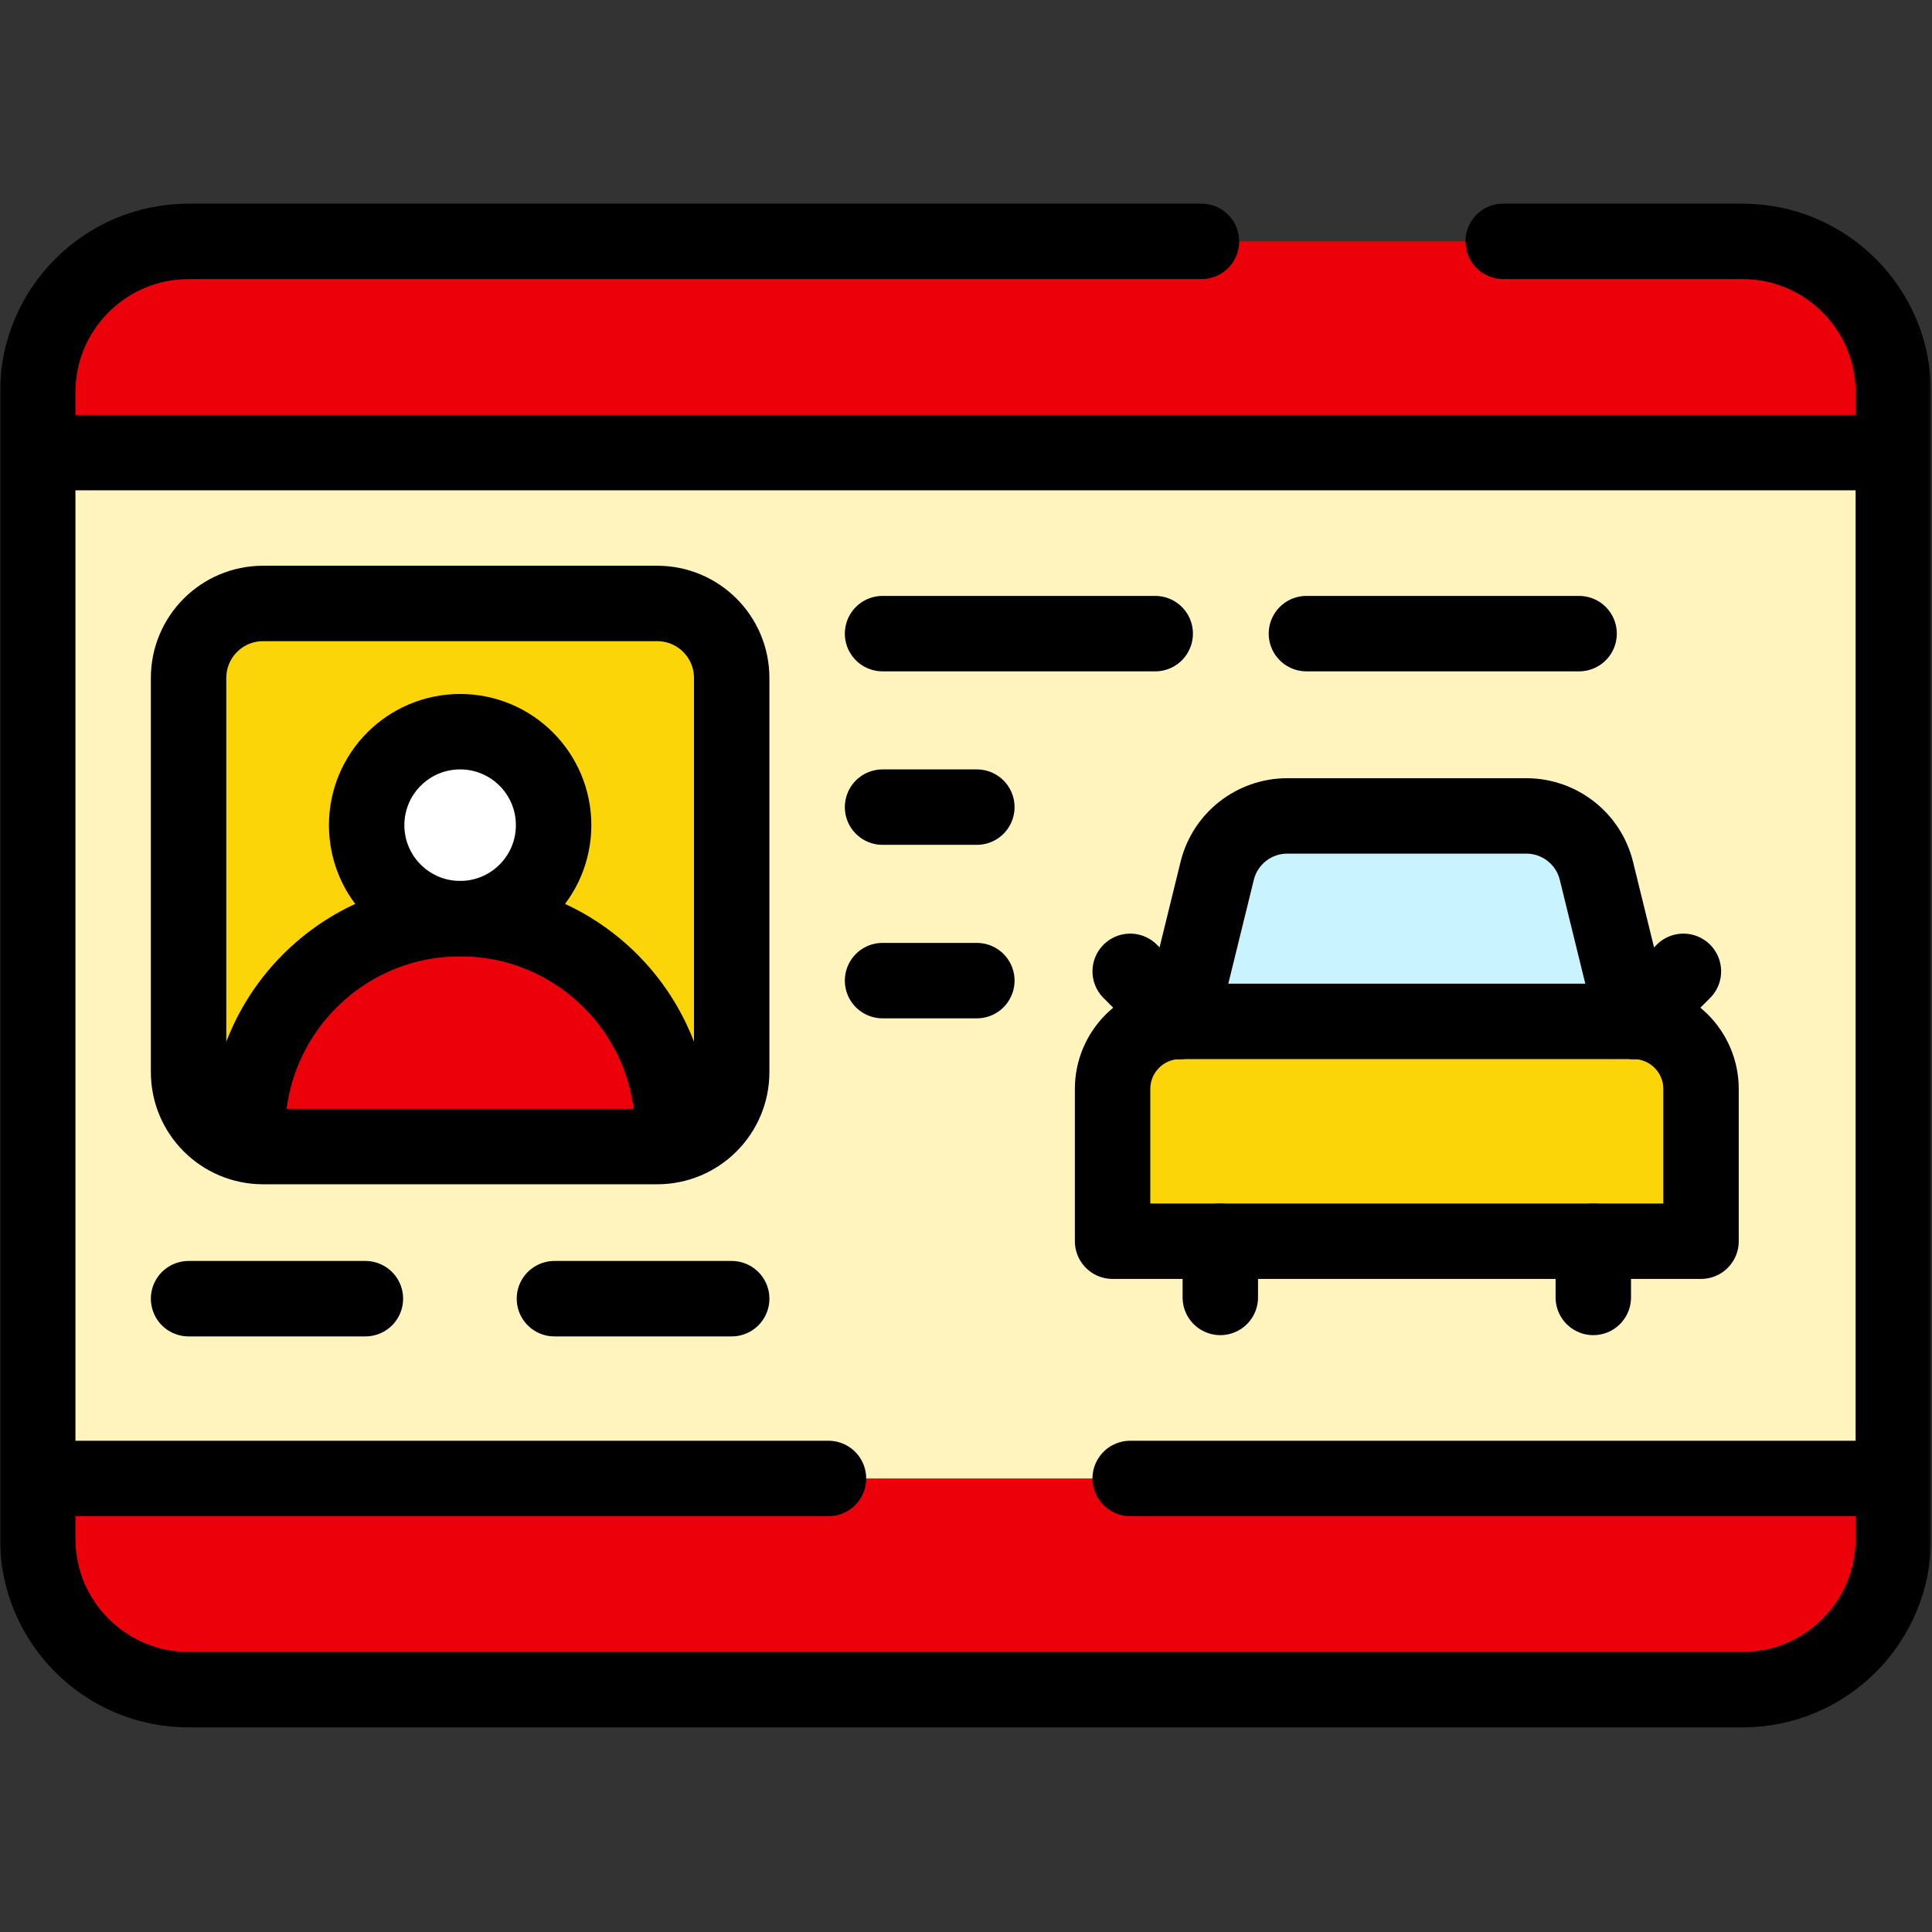
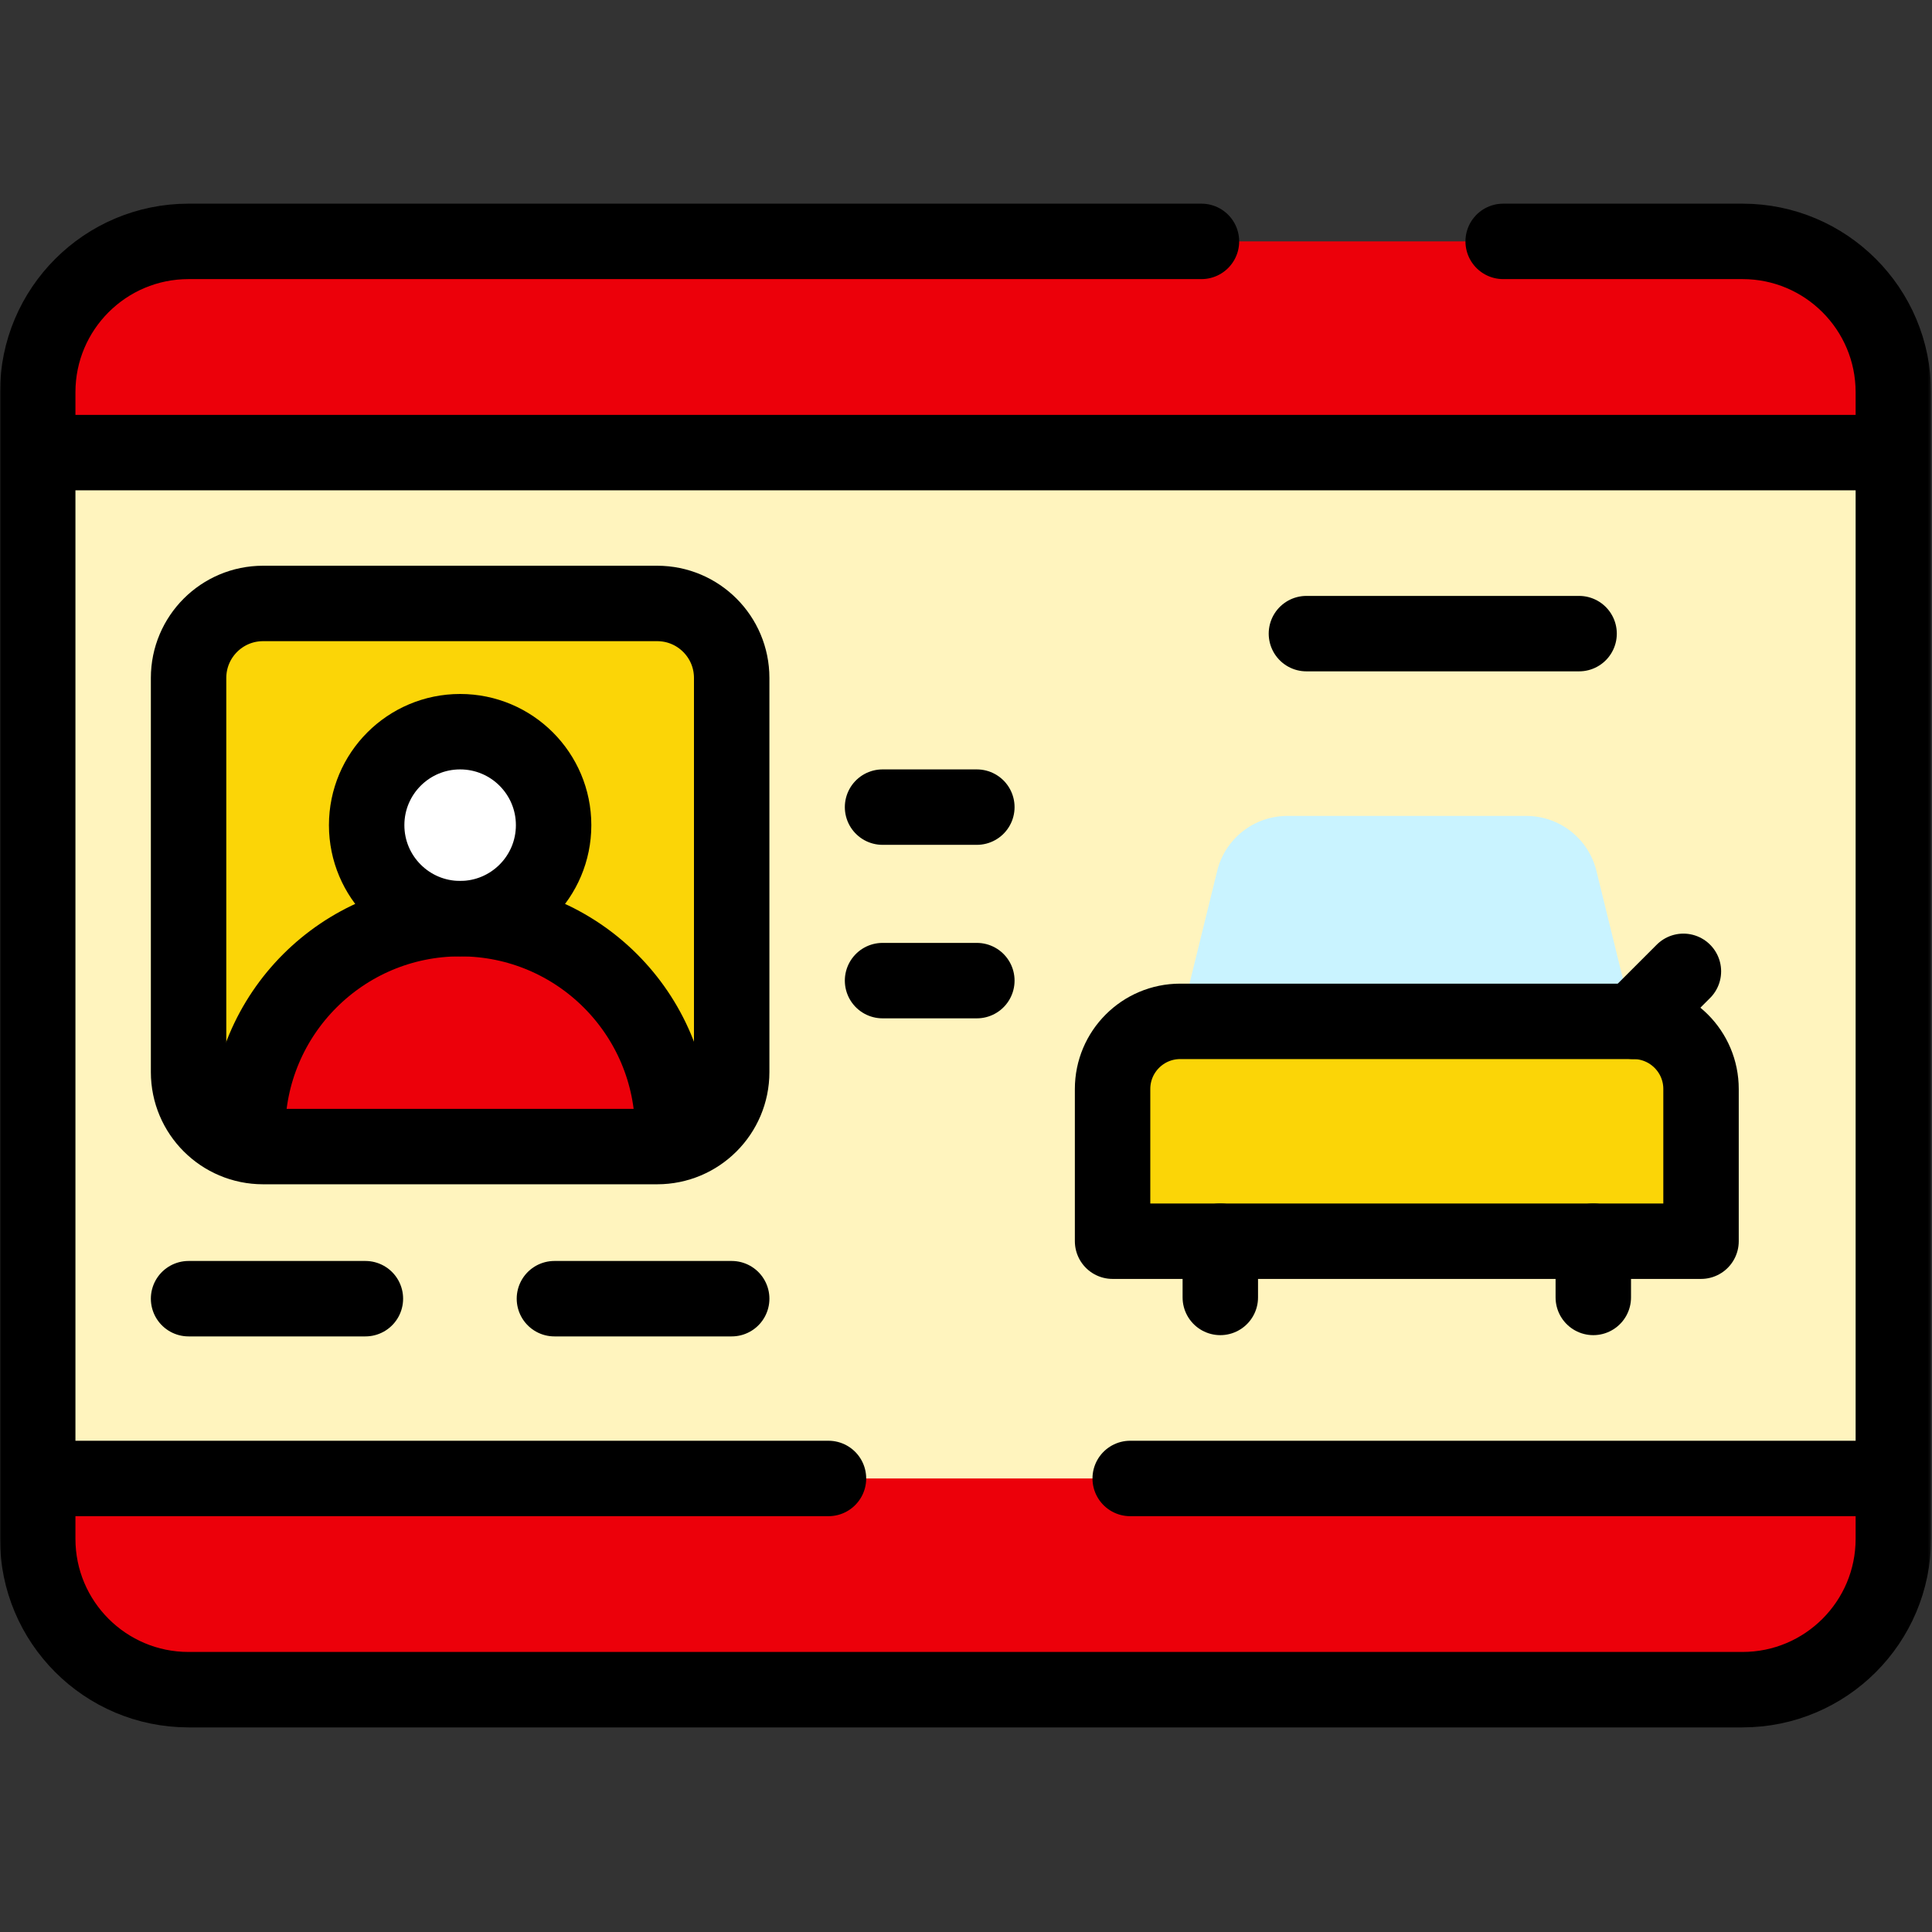
<svg xmlns="http://www.w3.org/2000/svg" width="683" height="683" viewBox="0 0 683 683" fill="none">
  <rect x="0" y="0" width="683" height="683" fill="#333333" stroke="none" />
  <g clip-path="url(#clip0_565_8)">
    <mask id="mask0_565_8" style="mask-type:luminance" maskUnits="userSpaceOnUse" x="0" y="0" width="683" height="683">
      <path d="M0 0H682.667V682.667H0V0Z" fill="white" />
    </mask>
    <g mask="url(#mask0_565_8)">
      <path d="M616 85.333H66.666C37.212 85.333 13.333 109.212 13.333 138.667V544C13.333 573.455 37.212 597.333 66.666 597.333H616C645.454 597.333 669.333 573.455 669.333 544V138.667C669.333 109.212 645.454 85.333 616 85.333Z" fill="#EC000A" />
      <path d="M665.999 160H16.666V522.667H665.999V160Z" fill="#FFF4BE" />
      <path d="M424.737 85.333H66.667C37.211 85.333 13.334 109.212 13.334 138.667V544C13.334 573.455 37.211 597.333 66.667 597.333H616.001C645.455 597.333 669.334 573.455 669.334 544V138.667C669.334 109.212 645.455 85.333 616.001 85.333H531.403" stroke="black" stroke-width="26.667" stroke-miterlimit="10" stroke-linecap="round" stroke-linejoin="round" />
      <path d="M665.999 160H16.666" stroke="black" stroke-width="26.667" stroke-miterlimit="10" stroke-linecap="round" stroke-linejoin="round" />
      <path d="M292.882 522.667H16.667" stroke="black" stroke-width="26.667" stroke-miterlimit="10" stroke-linecap="round" stroke-linejoin="round" />
      <path d="M666 522.667H399.548" stroke="black" stroke-width="26.667" stroke-miterlimit="10" stroke-linecap="round" stroke-linejoin="round" />
      <path d="M232.333 213.333H92.999C78.455 213.333 66.666 225.123 66.666 239.667V379C66.666 393.544 78.455 405.333 92.999 405.333H232.333C246.877 405.333 258.666 393.544 258.666 379V239.667C258.666 225.123 246.877 213.333 232.333 213.333Z" fill="#FBD507" />
      <path d="M237.838 399.93C237.838 358.414 204.182 324.758 162.666 324.758C121.149 324.758 87.494 358.414 87.494 399.93" fill="#EC000A" />
      <path d="M232.333 213.333H92.999C78.455 213.333 66.666 225.123 66.666 239.667V379C66.666 393.544 78.455 405.333 92.999 405.333H232.333C246.877 405.333 258.666 393.544 258.666 379V239.667C258.666 225.123 246.877 213.333 232.333 213.333Z" stroke="black" stroke-width="26.667" stroke-miterlimit="10" stroke-linecap="round" stroke-linejoin="round" />
      <path d="M577.434 361.071H417.232C404.025 361.071 393.318 371.778 393.318 384.985V438.789H601.348V384.985C601.348 371.778 590.641 361.071 577.434 361.071Z" fill="#FBD507" />
      <path d="M577.434 361.071L564.37 307.879C561.567 296.467 551.335 288.445 539.585 288.445H455.082C443.331 288.445 433.099 296.467 430.297 307.879L417.231 361.071H577.434Z" fill="#C9F3FF" />
      <path d="M601.348 438.789V384.985C601.348 371.777 590.641 361.072 577.434 361.072H417.232C404.025 361.072 393.318 371.777 393.318 384.985V438.789H601.348Z" stroke="black" stroke-width="26.667" stroke-miterlimit="10" stroke-linecap="round" stroke-linejoin="round" />
-       <path d="M417.231 361.071L430.295 307.879C433.098 296.467 443.33 288.445 455.081 288.445H539.583C551.334 288.445 561.566 296.467 564.369 307.879L577.434 361.071" stroke="black" stroke-width="26.667" stroke-miterlimit="10" stroke-linecap="round" stroke-linejoin="round" />
      <path d="M563.263 458.667V438.789" stroke="black" stroke-width="26.667" stroke-miterlimit="10" stroke-linecap="round" stroke-linejoin="round" />
      <path d="M431.403 458.667V438.789" stroke="black" stroke-width="26.667" stroke-miterlimit="10" stroke-linecap="round" stroke-linejoin="round" />
      <path d="M577.435 361.071L595.119 343.387" stroke="black" stroke-width="26.667" stroke-miterlimit="10" stroke-linecap="round" stroke-linejoin="round" />
-       <path d="M417.232 361.071L399.548 343.387" stroke="black" stroke-width="26.667" stroke-miterlimit="10" stroke-linecap="round" stroke-linejoin="round" />
-       <path d="M312 224H408.391" stroke="black" stroke-width="26.667" stroke-miterlimit="10" stroke-linecap="round" stroke-linejoin="round" />
      <path d="M312 285.333H345.333" stroke="black" stroke-width="26.667" stroke-miterlimit="10" stroke-linecap="round" stroke-linejoin="round" />
      <path d="M312 346.667H345.333" stroke="black" stroke-width="26.667" stroke-miterlimit="10" stroke-linecap="round" stroke-linejoin="round" />
      <path d="M461.848 224H558.238" stroke="black" stroke-width="26.667" stroke-miterlimit="10" stroke-linecap="round" stroke-linejoin="round" />
      <path d="M66.666 459.111H129.175" stroke="black" stroke-width="26.667" stroke-miterlimit="10" stroke-linecap="round" stroke-linejoin="round" />
      <path d="M196 459.111H258.667" stroke="black" stroke-width="26.667" stroke-miterlimit="10" stroke-linecap="round" stroke-linejoin="round" />
      <path d="M195.712 291.712C195.712 273.462 180.917 258.667 162.666 258.667C144.416 258.667 129.621 273.462 129.621 291.712C129.621 309.963 144.416 324.758 162.666 324.758C180.917 324.758 195.712 309.963 195.712 291.712Z" fill="white" />
      <path d="M237.838 399.93C237.838 358.414 204.182 324.758 162.666 324.758C121.149 324.758 87.494 358.414 87.494 399.93" stroke="black" stroke-width="26.667" stroke-miterlimit="10" stroke-linecap="round" stroke-linejoin="round" />
      <path d="M195.712 291.712C195.712 273.462 180.917 258.667 162.666 258.667C144.416 258.667 129.621 273.462 129.621 291.712C129.621 309.963 144.416 324.758 162.666 324.758C180.917 324.758 195.712 309.963 195.712 291.712Z" stroke="black" stroke-width="26.667" stroke-miterlimit="10" stroke-linecap="round" stroke-linejoin="round" />
    </g>
  </g>
  <defs>
    <clipPath id="clip0_565_8">
      <rect width="682.667" height="682.667" fill="white" />
    </clipPath>
  </defs>
</svg>